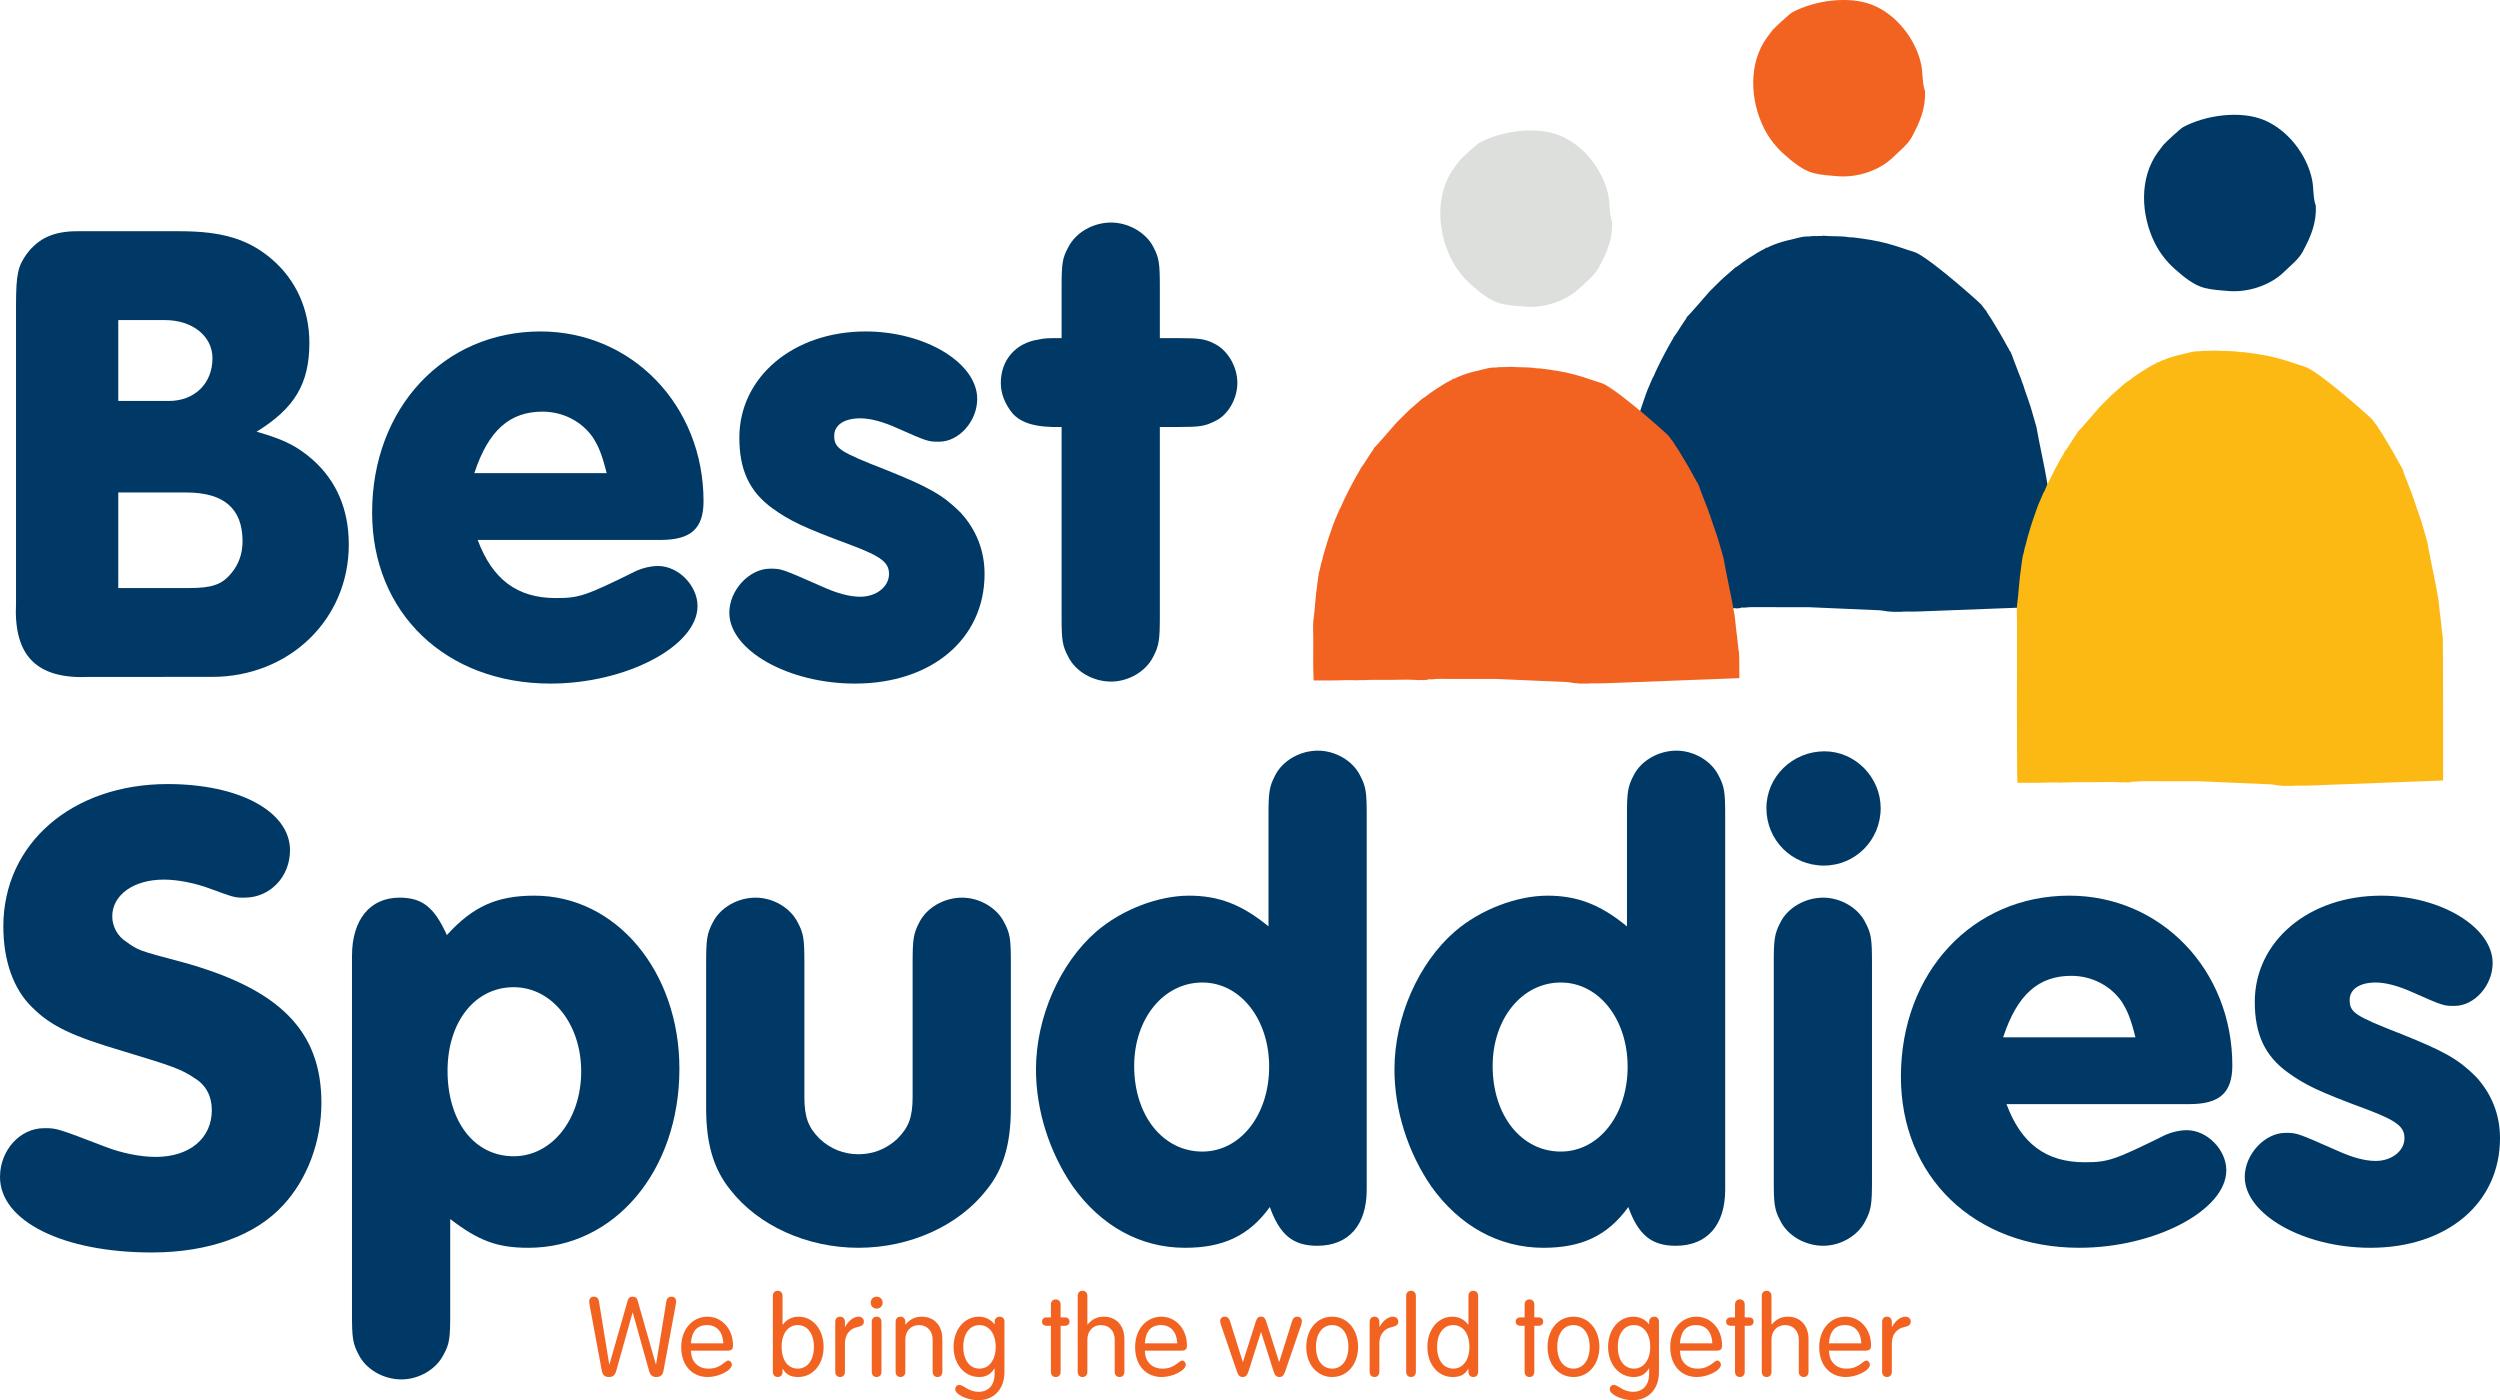
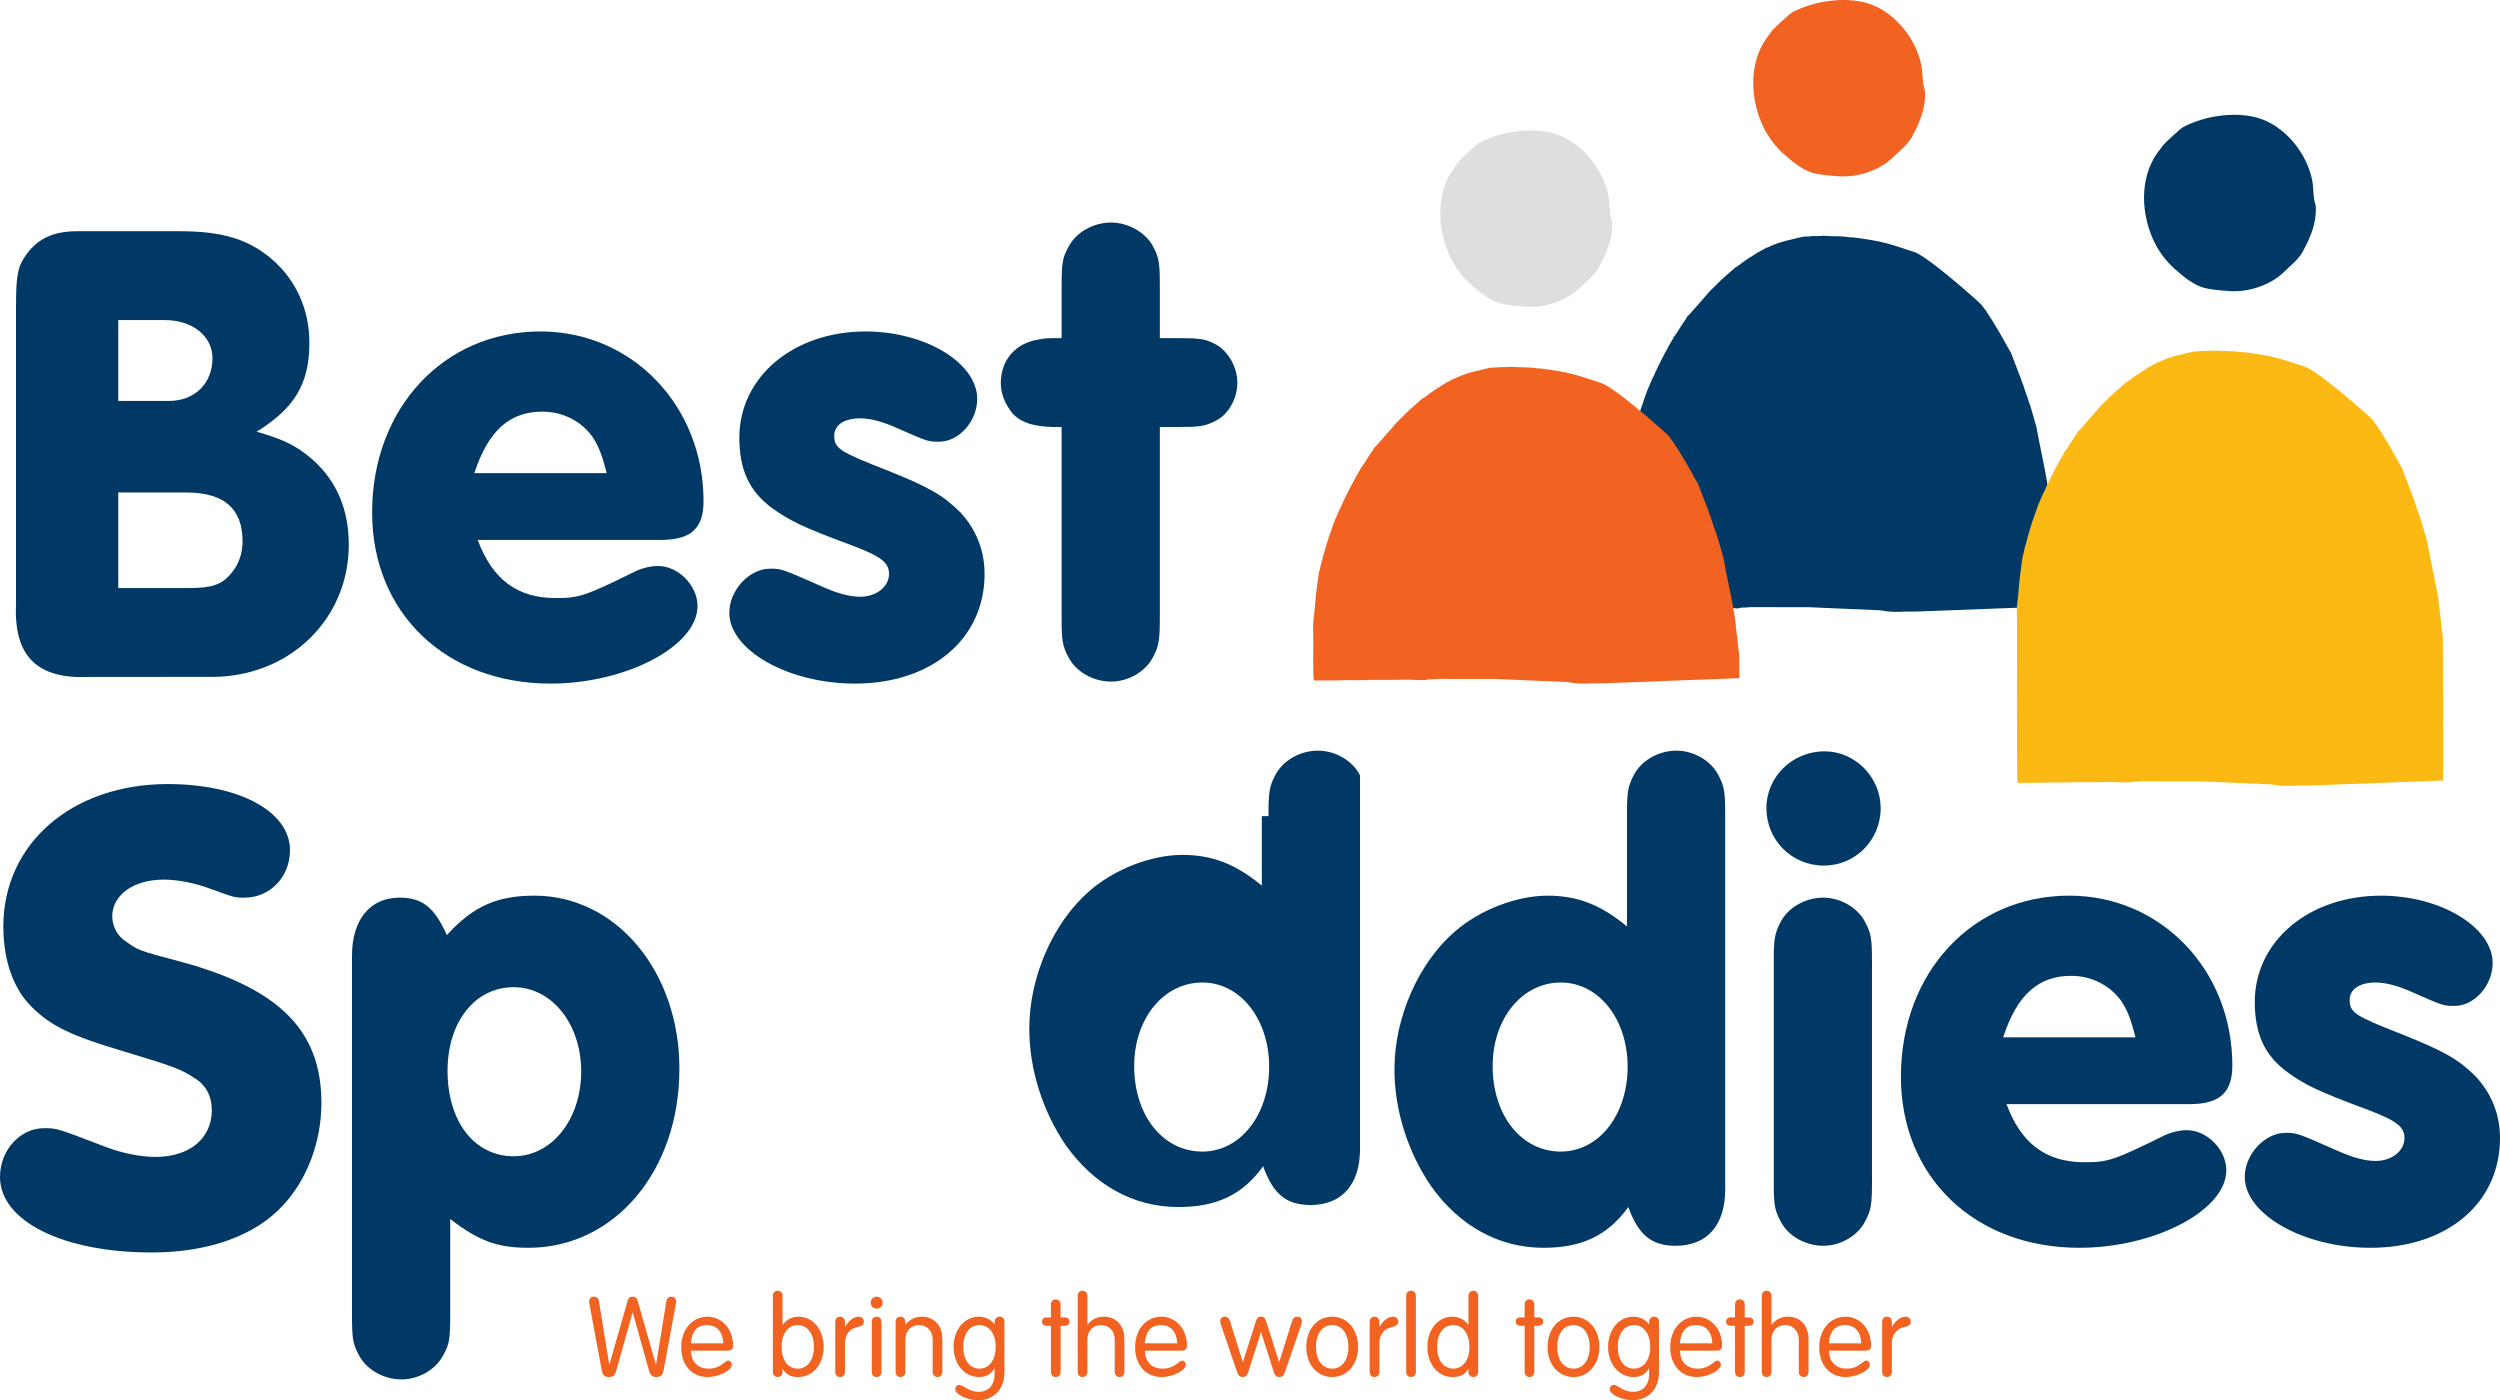
<svg xmlns="http://www.w3.org/2000/svg" version="1.1" x="0px" y="0px" width="533.848px" height="299px" viewBox="0 0 533.848 299" style="enable-background:new 0 0 533.848 299;" xml:space="preserve">
  <style type="text/css">
	.st0{fill:#003965;}
	.st1{fill:#F26322;}
	.st2{fill:#FDB913;}
	.st3{fill:#DDDFDD;}
</style>
  <g id="Layer_1">
</g>
  <g id="Guides">
    <g>
      <g>
        <path class="st0" d="M38.381,49.375c9.132,0,14.697,1.713,19.693,5.992     c5.136,4.425,7.989,10.701,7.989,17.837c0,8.705-3.139,13.984-11.272,18.977     c5.992,1.713,8.705,3.139,11.985,5.992c5.136,4.566,7.705,10.701,7.705,18.12     c0,15.981-12.698,28.252-29.249,28.252H19.263     c-11.415,0.573-16.41-4.423-15.84-15.838V65.215     c0-6.708,0.429-8.419,2.283-10.988c2.569-3.426,5.852-4.852,10.845-4.852h2.712     H38.381z M36.1,85.619c5.42,0,9.273-3.709,9.273-9.132     c0-4.709-4.28-8.135-10.129-8.135h-9.988v17.266H36.1z M40.38,125.569     c4.852,0,6.992-0.713,8.989-3.139c1.57-1.854,2.426-4.137,2.426-6.849     c0-6.99-3.996-10.415-11.985-10.415H25.256v20.403H40.38z" />
        <path class="st0" d="M102.005,115.297c3.139,8.419,8.419,12.412,16.694,12.412     c4.995,0,6.279-0.427,17.266-5.849c1.283-0.57,2.996-1,4.566-1     c4.28,0,8.419,4.139,8.419,8.562c0,8.562-15.267,16.551-31.391,16.551     c-22.403,0-38.097-15.124-38.097-36.527c0-22.257,15.267-38.667,35.957-38.667     c19.547,0,34.814,15.838,34.814,36.243c0,5.849-2.712,8.275-9.132,8.275H102.005z      M129.544,101.027c-1-3.993-1.713-5.706-2.996-7.703     c-2.426-3.426-6.422-5.422-10.701-5.422c-6.992,0-11.558,3.993-14.554,13.125     H129.544z" />
        <path class="st0" d="M208.674,85.189c0,4.709-3.853,9.132-8.132,9.132     c-2.283,0-2.426,0-8.846-2.853c-3.139-1.427-5.852-2.14-7.992-2.14     c-3.423,0-5.565,1.427-5.565,3.709c0,2.71,1.143,3.423,10.988,7.276     c9.275,3.712,12.271,5.422,15.981,9.132c3.283,3.569,5.136,7.992,5.136,13.128     c0,13.841-11.272,23.4-27.679,23.4c-14.27,0-26.825-7.133-26.825-15.124     c0-4.85,4.28-9.416,8.702-9.416c2.426,0,2.426,0,10.845,3.709     c3.426,1.57,6.136,2.283,8.419,2.283c3.426,0,6.136-2.14,6.136-4.852     c0-2.426-1.57-3.71-7.989-6.136c-10.418-3.853-13.271-5.279-16.837-7.846     c-4.995-3.569-7.135-8.278-7.135-15.127c0-12.984,11.558-22.686,26.968-22.686     C197.546,70.778,208.674,77.484,208.674,85.189z" />
        <path class="st0" d="M247.67,131.561c0,4.995-0.141,6.279-1.427,8.705     c-1.57,3.139-5.279,5.279-8.989,5.279c-3.853,0-7.562-2.14-9.132-5.279     c-1.283-2.426-1.427-3.566-1.427-8.705V91.182     c-5.565,0.143-8.705-0.854-10.558-2.996c-1.57-1.997-2.426-4.137-2.426-6.419     c0-4.852,3.139-8.562,8.132-9.275c1.427-0.286,1.427-0.286,4.852-0.286V61.362     c0-4.995,0.143-6.279,1.427-8.562c1.57-3.139,5.279-5.279,9.132-5.279     c3.71,0,7.419,2.14,8.989,5.136c1.286,2.426,1.427,3.566,1.427,8.705v10.842     h3.853c4.566,0,5.852,0.143,7.992,1.286c2.71,1.427,4.709,4.85,4.709,8.275     c0,3.423-1.999,6.849-4.709,8.132c-2.283,1.143-3.282,1.283-7.992,1.283h-3.853     V131.561z" />
        <path class="st0" d="M61.926,181.553c0,5.709-4.282,10.131-9.704,10.131     c-2.14,0-2.14,0-7.562-1.997c-3.139-1.143-6.706-1.856-9.702-1.856     c-6.422,0-10.988,3.283-10.988,7.848c0,2.14,1.143,4.28,2.999,5.422     c2.567,1.854,2.567,1.854,11.699,4.28     c20.976,5.709,29.965,14.697,29.965,30.108c0,8.275-2.996,16.265-8.135,21.83     c-5.992,6.563-15.981,10.131-28.109,10.131C13.411,267.451,0,260.743,0,251.327     c0-5.709,4.28-10.418,9.418-10.418c2.71,0,2.71,0,13.125,3.996     c3.282,1.286,7.421,2.14,10.701,2.14c7.278,0,11.987-3.993,11.987-9.986     c0-2.999-1.286-5.422-3.712-6.849c-2.71-1.856-4.707-2.569-15.124-5.709     c-11.128-3.282-15.551-5.422-19.547-9.418     c-3.996-3.853-6.136-9.986-6.136-17.264c0-17.693,14.697-30.392,35.101-30.392     C51.081,167.428,61.926,173.277,61.926,181.553z" />
        <path class="st0" d="M75.166,204.098c0-7.705,3.853-12.414,10.131-12.414     c4.85,0,7.419,1.999,10.129,7.992c5.565-6.136,10.701-8.419,18.693-8.419     c17.407,0,30.962,16.124,30.962,36.954c0,21.83-13.841,38.24-32.248,38.24     c-6.563,0-10.558-1.427-16.694-6.136v20.26c0,5.138-0.141,6.422-1.427,8.705     c-1.57,3.139-5.279,5.279-8.989,5.279c-3.853,0-7.562-2.14-9.132-5.279     c-1.283-2.426-1.427-3.566-1.427-8.705V204.098z M95.569,228.641     c0,10.842,5.709,18.264,14.127,18.264c8.132,0,14.411-7.848,14.411-18.123     c0-10.129-6.279-17.977-14.411-17.977C101.418,210.804,95.569,218.223,95.569,228.641z     " />
-         <path class="st0" d="M215.852,236.773c0,7.419-1.567,12.841-5.136,17.264     c-5.992,7.705-16.408,12.414-27.395,12.414c-10.985,0-21.403-4.709-27.395-12.414     c-3.566-4.423-5.136-9.845-5.136-17.264v-31.105     c0-4.995,0.143-6.279,1.427-8.705c1.57-3.139,5.279-5.279,9.132-5.279     c3.709,0,7.419,2.14,8.989,5.279c1.286,2.426,1.427,3.569,1.427,8.705v28.536     c0,4.423,0.856,6.565,3.282,8.989c2.283,2.142,5.136,3.283,8.275,3.283     s5.992-1.14,8.275-3.283c2.426-2.424,3.283-4.566,3.283-8.989v-28.536     c0-4.995,0.143-6.279,1.427-8.705c1.57-3.139,5.279-5.279,9.132-5.279     c3.71,0,7.419,2.14,8.989,5.279c1.286,2.426,1.427,3.569,1.427,8.705V236.773z     " />
-         <path class="st0" d="M270.872,174.277c0-4.993,0.143-6.279,1.427-8.705     c1.57-3.137,5.279-5.279,9.132-5.279c3.71,0,7.419,2.142,8.989,5.279     c1.283,2.426,1.427,3.569,1.427,8.705v79.76     c0,7.562-3.853,11.985-10.558,11.985c-5.136,0-7.989-2.283-10.131-8.275     c-4.423,6.136-9.986,8.705-18.12,8.705c-9.559,0-17.977-4.709-23.97-13.128     c-4.995-7.276-7.848-16.265-7.848-24.969c0-11.128,5.136-22.686,12.841-29.392     c5.422-4.709,13.271-7.705,19.833-7.705c6.279,0,11.272,1.854,16.98,6.563     V174.277z M242.191,227.641c0,10.558,6.136,18.264,14.554,18.264     c8.135,0,14.27-7.848,14.27-18.12c0-10.131-6.136-17.98-14.27-17.98     C248.47,209.804,242.191,217.51,242.191,227.641z" />
+         <path class="st0" d="M270.872,174.277c0-4.993,0.143-6.279,1.427-8.705     c1.57-3.137,5.279-5.279,9.132-5.279c3.71,0,7.419,2.142,8.989,5.279     v79.76     c0,7.562-3.853,11.985-10.558,11.985c-5.136,0-7.989-2.283-10.131-8.275     c-4.423,6.136-9.986,8.705-18.12,8.705c-9.559,0-17.977-4.709-23.97-13.128     c-4.995-7.276-7.848-16.265-7.848-24.969c0-11.128,5.136-22.686,12.841-29.392     c5.422-4.709,13.271-7.705,19.833-7.705c6.279,0,11.272,1.854,16.98,6.563     V174.277z M242.191,227.641c0,10.558,6.136,18.264,14.554,18.264     c8.135,0,14.27-7.848,14.27-18.12c0-10.131-6.136-17.98-14.27-17.98     C248.47,209.804,242.191,217.51,242.191,227.641z" />
        <path class="st0" d="M347.421,174.277c0-4.993,0.143-6.279,1.427-8.705     c1.57-3.137,5.279-5.279,9.132-5.279c3.71,0,7.419,2.142,8.989,5.279     c1.283,2.426,1.427,3.569,1.427,8.705v79.76     c0,7.562-3.853,11.985-10.558,11.985c-5.136,0-7.989-2.283-10.131-8.275     c-4.423,6.136-9.988,8.705-18.12,8.705c-9.559,0-17.977-4.709-23.97-13.128     c-4.995-7.276-7.848-16.265-7.848-24.969c0-11.128,5.136-22.686,12.841-29.392     c5.422-4.709,13.271-7.705,19.833-7.705c6.279,0,11.272,1.854,16.98,6.563     V174.277z M318.74,227.641c0,10.558,6.136,18.264,14.554,18.264     c8.135,0,14.27-7.848,14.27-18.12c0-10.131-6.136-17.98-14.27-17.98     C325.019,209.804,318.74,217.51,318.74,227.641z" />
        <path class="st0" d="M401.597,172.564c0,6.849-5.422,12.271-12.128,12.271     c-6.849,0-12.271-5.422-12.271-12.271c0-6.706,5.565-12.128,12.414-12.128     C396.174,160.436,401.597,166.001,401.597,172.564z M378.767,205.668     c0-4.995,0.143-6.279,1.427-8.705c1.57-3.139,5.279-5.279,9.132-5.279     c3.71,0,7.419,2.14,8.989,5.279c1.283,2.426,1.427,3.569,1.427,8.705v46.372     c0,4.993-0.143,6.279-1.427,8.702c-1.57,3.139-5.279,5.279-8.989,5.279     c-3.853,0-7.562-2.14-9.132-5.279c-1.283-2.424-1.427-3.566-1.427-8.702     V205.668z" />
        <path class="st0" d="M428.463,235.773c3.139,8.419,8.419,12.414,16.694,12.414     c4.995,0,6.279-0.429,17.266-5.849c1.283-0.573,2.996-1,4.566-1     c4.28,0,8.416,4.137,8.416,8.562c0,8.559-15.265,16.551-31.389,16.551     c-22.402,0-38.097-15.124-38.097-36.527c0-22.259,15.267-38.667,35.957-38.667     c19.547,0,34.814,15.838,34.814,36.241c0,5.849-2.712,8.275-9.132,8.275H428.463z      M456.001,221.505c-1-3.996-1.713-5.709-2.996-7.705     c-2.426-3.423-6.422-5.422-10.701-5.422c-6.992,0-11.558,3.996-14.554,13.128     H456.001z" />
        <path class="st0" d="M532.279,205.668c0,4.709-3.853,9.132-8.132,9.132     c-2.283,0-2.426,0-8.846-2.853c-3.139-1.429-5.852-2.142-7.992-2.142     c-3.423,0-5.563,1.427-5.563,3.709c0,2.712,1.14,3.426,10.985,7.278     c9.275,3.709,12.271,5.422,15.981,9.132c3.282,3.566,5.136,7.989,5.136,13.128     c0,13.838-11.272,23.4-27.679,23.4c-14.27,0-26.825-7.135-26.825-15.124     c0-4.852,4.28-9.418,8.705-9.418c2.424,0,2.424,0,10.842,3.71     c3.426,1.57,6.136,2.283,8.419,2.283c3.426,0,6.136-2.14,6.136-4.85     c0-2.426-1.57-3.709-7.989-6.136c-10.418-3.853-13.271-5.279-16.837-7.848     c-4.995-3.566-7.135-8.275-7.135-15.124c0-12.984,11.558-22.686,26.968-22.686     C521.15,191.257,532.279,197.963,532.279,205.668z" />
      </g>
      <g>
        <path class="st1" d="M134.034,277.726c0.177-0.581,0.48-0.834,1.062-0.834     c0.581,0,0.909,0.253,1.061,0.834l3.891,13.618h0.05l2.198-13.466     c0.101-0.657,0.48-0.986,1.112-0.986c0.581,0,0.96,0.379,0.96,0.961     c0,0.303-0.05,0.656-0.126,1.061l-2.552,13.744     c-0.177,0.986-0.632,1.39-1.541,1.39c-0.859,0-1.289-0.379-1.567-1.39     l-3.461-12.355h-0.051l-3.461,12.355c-0.278,1.011-0.708,1.39-1.567,1.39     c-0.909,0-1.364-0.404-1.541-1.39l-2.552-13.744     c-0.101-0.48-0.126-0.733-0.126-1.036c0-0.607,0.379-0.986,0.96-0.986     c0.632,0,1.011,0.329,1.112,0.986l2.198,13.466h0.051L134.034,277.726z" />
        <path class="st1" d="M147.534,288.414c0.076,1.339,0.379,2.122,1.087,2.829     c0.682,0.683,1.566,1.011,2.678,1.011c1.288,0,2.198-0.328,3.335-1.238     c0.48-0.379,0.682-0.48,0.909-0.48c0.379,0,0.733,0.404,0.733,0.884     c0,1.213-2.779,2.628-5.129,2.628c-3.411,0-5.685-2.552-5.685-6.392     c0-3.765,2.375-6.494,5.609-6.494c3.083,0,5.458,2.653,5.458,6.089     c0,0.859-0.303,1.163-1.163,1.163H147.534z M154.457,286.847     c-0.101-2.451-1.39-3.891-3.487-3.891s-3.259,1.314-3.436,3.891H154.457z" />
        <path class="st1" d="M167.107,292.936c0,0.682-0.404,1.112-1.036,1.112     c-0.631,0-1.036-0.43-1.036-1.112v-16.195c0-0.682,0.405-1.112,1.036-1.112     c0.632,0,1.036,0.43,1.036,1.112v6.139h0.051     c0.833-1.137,1.996-1.718,3.385-1.718c3.057,0,5.331,2.754,5.331,6.443     c0,3.739-2.274,6.443-5.432,6.443c-1.591,0-2.602-0.531-3.284-1.743h-0.051     V292.936z M166.905,287.58c0,2.855,1.339,4.674,3.461,4.674     c2.072,0,3.437-1.844,3.437-4.649c0-2.804-1.365-4.649-3.462-4.649     C168.269,282.956,166.905,284.801,166.905,287.58z" />
        <path class="st1" d="M180.48,283.335c0.707-1.314,1.819-2.173,2.855-2.173     c0.657,0,1.137,0.43,1.137,1.062c0,0.606-0.405,0.96-1.289,1.136     c-1.743,0.329-2.779,1.643-2.754,3.588v5.988c0,0.682-0.404,1.112-1.036,1.112     c-0.631,0-1.036-0.43-1.036-1.112V282.274c0-0.682,0.405-1.112,1.036-1.112     c0.632,0,1.036,0.43,1.036,1.112v1.061H180.48z" />
        <path class="st1" d="M188.481,278.181c0,0.707-0.556,1.263-1.289,1.263     c-0.707,0-1.263-0.556-1.263-1.263c0-0.733,0.556-1.289,1.263-1.289     C187.925,276.892,188.481,277.448,188.481,278.181z M188.228,292.936     c0,0.682-0.404,1.112-1.036,1.112c-0.631,0-1.036-0.43-1.036-1.112V282.274     c0-0.682,0.405-1.112,1.036-1.112c0.632,0,1.036,0.43,1.036,1.112V292.936z" />
        <path class="st1" d="M193.373,282.83c0.96-1.137,2.046-1.668,3.461-1.668     c2.653,0,4.396,1.895,4.396,4.776v6.998c0,0.682-0.404,1.112-1.036,1.112     c-0.631,0-1.036-0.43-1.036-1.112v-6.872c0-1.844-1.187-3.108-2.93-3.108     c-1.718,0-2.906,1.264-2.906,3.108v6.872c0,0.682-0.404,1.112-1.036,1.112     c-0.631,0-1.036-0.43-1.036-1.112V282.274c0-0.682,0.405-1.112,1.036-1.112     c0.632,0,1.036,0.43,1.036,1.112v0.505L193.373,282.83z" />
        <path class="st1" d="M212.392,282.198c0-0.606,0.455-1.036,1.112-1.036     c0.581,0,0.985,0.43,0.985,1.036v10.789c0,3.638-2.223,6.013-5.634,6.013     c-2.299,0-4.877-1.238-4.877-2.325c0-0.555,0.354-0.934,0.86-0.934     c0.303,0,0.606,0.126,1.212,0.505c1.087,0.682,1.895,0.96,2.906,0.96     c2.147,0,3.436-1.465,3.436-3.866v-1.111h-0.051     c-0.783,1.263-1.819,1.819-3.259,1.819c-3.133,0-5.457-2.729-5.457-6.443     c0-3.689,2.324-6.443,5.407-6.443c1.313,0,2.501,0.581,3.309,1.592h0.051     V282.198z M205.698,287.58c0,2.855,1.364,4.674,3.461,4.674     c2.072,0,3.461-1.87,3.461-4.649c0-2.779-1.389-4.649-3.461-4.649     C207.062,282.956,205.698,284.801,205.698,287.58z" />
        <path class="st1" d="M224.412,278.585c0-0.682,0.404-1.111,1.035-1.111     c0.632,0,1.036,0.429,1.036,1.111v2.729h0.859c0.657,0,1.036,0.328,1.036,0.91     c0,0.555-0.379,0.884-1.036,0.884h-0.859v9.828     c0,0.682-0.404,1.112-1.036,1.112c-0.631,0-1.035-0.43-1.035-1.112v-9.828     h-0.86c-0.656,0-1.035-0.329-1.035-0.884c0-0.582,0.379-0.91,1.035-0.91     h0.86V278.585z" />
        <path class="st1" d="M232.25,282.83c0.96-1.137,2.046-1.668,3.461-1.668     c2.653,0,4.396,1.895,4.396,4.776v6.998c0,0.682-0.404,1.112-1.036,1.112     c-0.631,0-1.036-0.43-1.036-1.112v-6.872c0-1.844-1.187-3.108-2.93-3.108     c-1.718,0-2.906,1.264-2.906,3.108v6.872c0,0.682-0.404,1.112-1.036,1.112     c-0.631,0-1.036-0.43-1.036-1.112v-16.195c0-0.682,0.405-1.112,1.036-1.112     c0.632,0,1.036,0.43,1.036,1.112v6.038L232.25,282.83z" />
        <path class="st1" d="M244.462,288.414c0.076,1.339,0.379,2.122,1.087,2.829     c0.682,0.683,1.566,1.011,2.678,1.011c1.288,0,2.198-0.328,3.335-1.238     c0.48-0.379,0.682-0.48,0.909-0.48c0.379,0,0.733,0.404,0.733,0.884     c0,1.213-2.779,2.628-5.129,2.628c-3.411,0-5.685-2.552-5.685-6.392     c0-3.765,2.375-6.494,5.609-6.494c3.083,0,5.458,2.653,5.458,6.089     c0,0.859-0.303,1.163-1.163,1.163H244.462z M251.385,286.847     c-0.101-2.451-1.39-3.891-3.487-3.891c-2.097,0-3.259,1.314-3.436,3.891     H251.385z" />
        <path class="st1" d="M266.564,292.961c-0.253,0.758-0.607,1.087-1.188,1.087     c-0.606,0-0.935-0.303-1.212-1.087l-3.437-10.055     c-0.101-0.278-0.176-0.632-0.176-0.809c0-0.556,0.404-0.935,1.01-0.935     c0.556,0,0.91,0.329,1.137,1.087l2.678,8.565h0.051l2.627-8.262     c0.354-1.162,0.582-1.39,1.213-1.39c0.657,0,0.884,0.253,1.238,1.39     l2.628,8.262h0.05l2.679-8.565c0.227-0.758,0.581-1.087,1.136-1.087     c0.607,0,1.011,0.379,1.011,0.935c0,0.177-0.076,0.556-0.152,0.809     l-3.461,10.055c-0.278,0.784-0.606,1.087-1.213,1.087     c-0.581,0-0.934-0.329-1.187-1.087l-2.704-8.514h-0.025L266.564,292.961z" />
        <path class="st1" d="M290.005,287.605c0,3.739-2.324,6.443-5.533,6.443     s-5.533-2.704-5.533-6.392c0-3.79,2.299-6.494,5.533-6.494     C287.682,281.162,290.005,283.866,290.005,287.605z M281.012,287.58     c0,2.855,1.364,4.674,3.461,4.674c2.097,0,3.461-1.844,3.461-4.649     c0-2.804-1.364-4.649-3.461-4.649C282.376,282.956,281.012,284.801,281.012,287.58     z" />
        <path class="st1" d="M294.597,283.335c0.707-1.314,1.819-2.173,2.855-2.173     c0.657,0,1.137,0.43,1.137,1.062c0,0.606-0.405,0.96-1.289,1.136     c-1.743,0.329-2.779,1.643-2.754,3.588v5.988c0,0.682-0.404,1.112-1.036,1.112     c-0.631,0-1.036-0.43-1.036-1.112V282.274c0-0.682,0.405-1.112,1.036-1.112     c0.632,0,1.036,0.43,1.036,1.112v1.061H294.597z" />
        <path class="st1" d="M302.345,292.936c0,0.682-0.404,1.112-1.036,1.112     c-0.631,0-1.036-0.43-1.036-1.112v-16.195c0-0.682,0.405-1.112,1.036-1.112     c0.632,0,1.036,0.43,1.036,1.112V292.936z" />
        <path class="st1" d="M313.57,276.742c0-0.682,0.404-1.112,1.036-1.112     c0.632,0,1.036,0.43,1.036,1.112v16.195c0,0.682-0.404,1.112-1.036,1.112     c-0.632,0-1.036-0.43-1.036-1.112v-0.631h-0.05     c-0.682,1.212-1.693,1.743-3.285,1.743c-3.158,0-5.432-2.678-5.432-6.443     c0-3.714,2.274-6.443,5.331-6.443c1.39,0,2.552,0.581,3.386,1.718h0.05V276.742     z M306.876,287.605c0,2.83,1.364,4.649,3.461,4.649     c2.072,0,3.436-1.844,3.436-4.624c0-2.855-1.364-4.674-3.461-4.674     C308.24,282.956,306.876,284.801,306.876,287.605z" />
        <path class="st1" d="M325.566,278.585c0-0.682,0.404-1.111,1.035-1.111     c0.632,0,1.036,0.429,1.036,1.111v2.729h0.859c0.657,0,1.036,0.328,1.036,0.91     c0,0.555-0.379,0.884-1.036,0.884h-0.859v9.828     c0,0.682-0.404,1.112-1.036,1.112c-0.631,0-1.035-0.43-1.035-1.112v-9.828     h-0.86c-0.656,0-1.035-0.329-1.035-0.884c0-0.582,0.379-0.91,1.035-0.91     h0.86V278.585z" />
        <path class="st1" d="M341.53,287.605c0,3.739-2.324,6.443-5.533,6.443     s-5.533-2.704-5.533-6.392c0-3.79,2.299-6.494,5.533-6.494     C339.206,281.162,341.53,283.866,341.53,287.605z M332.536,287.58     c0,2.855,1.364,4.674,3.461,4.674s3.461-1.844,3.461-4.649     c0-2.804-1.364-4.649-3.461-4.649S332.536,284.801,332.536,287.58z" />
        <path class="st1" d="M352.158,282.198c0-0.606,0.455-1.036,1.112-1.036     c0.581,0,0.985,0.43,0.985,1.036v10.789c0,3.638-2.223,6.013-5.634,6.013     c-2.299,0-4.877-1.238-4.877-2.325c0-0.555,0.354-0.934,0.86-0.934     c0.303,0,0.606,0.126,1.212,0.505c1.087,0.682,1.895,0.96,2.906,0.96     c2.147,0,3.436-1.465,3.436-3.866v-1.111h-0.051     c-0.783,1.263-1.819,1.819-3.259,1.819c-3.133,0-5.457-2.729-5.457-6.443     c0-3.689,2.324-6.443,5.407-6.443c1.313,0,2.501,0.581,3.309,1.592h0.051     V282.198z M345.463,287.58c0,2.855,1.364,4.674,3.461,4.674     c2.072,0,3.461-1.87,3.461-4.649c0-2.779-1.389-4.649-3.461-4.649     C346.827,282.956,345.463,284.801,345.463,287.58z" />
        <path class="st1" d="M358.734,288.414c0.076,1.339,0.379,2.122,1.087,2.829     c0.682,0.683,1.566,1.011,2.678,1.011c1.288,0,2.198-0.328,3.335-1.238     c0.48-0.379,0.682-0.48,0.909-0.48c0.379,0,0.733,0.404,0.733,0.884     c0,1.213-2.779,2.628-5.129,2.628c-3.411,0-5.685-2.552-5.685-6.392     c0-3.765,2.375-6.494,5.609-6.494c3.083,0,5.458,2.653,5.458,6.089     c0,0.859-0.303,1.163-1.163,1.163H358.734z M365.657,286.847     c-0.101-2.451-1.39-3.891-3.487-3.891c-2.097,0-3.259,1.314-3.436,3.891     H365.657z" />
        <path class="st1" d="M370.495,278.585c0-0.682,0.404-1.111,1.035-1.111     c0.632,0,1.036,0.429,1.036,1.111v2.729h0.859c0.657,0,1.036,0.328,1.036,0.91     c0,0.555-0.379,0.884-1.036,0.884h-0.859v9.828     c0,0.682-0.404,1.112-1.036,1.112c-0.631,0-1.035-0.43-1.035-1.112v-9.828     h-0.86c-0.656,0-1.035-0.329-1.035-0.884c0-0.582,0.379-0.91,1.035-0.91h0.86     V278.585z" />
        <path class="st1" d="M378.331,282.83c0.96-1.137,2.046-1.668,3.461-1.668     c2.653,0,4.396,1.895,4.396,4.776v6.998c0,0.682-0.404,1.112-1.036,1.112     c-0.631,0-1.036-0.43-1.036-1.112v-6.872c0-1.844-1.187-3.108-2.93-3.108     c-1.718,0-2.906,1.264-2.906,3.108v6.872c0,0.682-0.404,1.112-1.036,1.112     c-0.631,0-1.036-0.43-1.036-1.112v-16.195c0-0.682,0.405-1.112,1.036-1.112     c0.632,0,1.036,0.43,1.036,1.112v6.038L378.331,282.83z" />
        <path class="st1" d="M390.545,288.414c0.076,1.339,0.379,2.122,1.087,2.829     c0.682,0.683,1.566,1.011,2.678,1.011c1.288,0,2.198-0.328,3.335-1.238     c0.48-0.379,0.682-0.48,0.909-0.48c0.379,0,0.733,0.404,0.733,0.884     c0,1.213-2.779,2.628-5.129,2.628c-3.411,0-5.685-2.552-5.685-6.392     c0-3.765,2.375-6.494,5.609-6.494c3.083,0,5.458,2.653,5.458,6.089     c0,0.859-0.303,1.163-1.163,1.163H390.545z M397.468,286.847     c-0.101-2.451-1.39-3.891-3.487-3.891c-2.097,0-3.259,1.314-3.436,3.891     H397.468z" />
        <path class="st1" d="M404.033,283.335c0.707-1.314,1.819-2.173,2.855-2.173     c0.657,0,1.137,0.43,1.137,1.062c0,0.606-0.405,0.96-1.289,1.136     c-1.743,0.329-2.779,1.643-2.754,3.588v5.988c0,0.682-0.404,1.112-1.036,1.112     c-0.631,0-1.036-0.43-1.036-1.112V282.274c0-0.682,0.405-1.112,1.036-1.112     c0.632,0,1.036,0.43,1.036,1.112v1.061H404.033z" />
      </g>
      <path class="st0" d="M438.242,129.49c0.003-1.09,0.009-17.004-0.066-18.025    c-0.012-0.135-0.081-0.303-0.078-0.36c0.002-0.047,0.059-0.053,0.051-0.103    c-0.01-0.061-0.07-0.123-0.077-0.18c-0.134-0.907-0.197-1.786-0.283-2.65    c-0.16-0.931-0.194-1.674-0.31-2.496c-0.095-0.689-0.121-1.405-0.231-2.083    c-0.686-4.213-1.661-8.288-2.392-12.425c-0.439-1.401-0.776-2.822-1.209-4.193    c-0.319-1.01-0.706-2.081-1.03-3.01c-0.207-0.598-0.418-1.2-0.591-1.801    c-0.182-0.366-0.324-0.774-0.437-1.21c-0.364-0.874-0.69-1.762-1.029-2.65    c-0.339-0.887-0.7-1.767-1.004-2.675c-0.085-0.121-0.16-0.252-0.18-0.437    c-0.307-0.275-0.401-0.766-0.669-1.08c-1.078-2.034-2.232-3.963-3.396-5.866    c-0.393-0.643-0.867-1.231-1.209-1.903c-0.373-0.382-0.643-0.844-0.978-1.261    c-0.335-0.418-9.758-8.861-13.634-10.958c-0.666-0.361-1.428-0.516-2.161-0.772    c-1.397-0.489-2.793-0.939-4.245-1.337c-2.221-0.612-4.841-1.009-7.305-1.312    c-0.318-0.039-0.659,0.005-0.978-0.051c-1.695-0.299-3.627-0.131-5.351-0.309    c-0.82,0.107-1.741,0.03-2.572,0.077c-0.453,0.096-1.018,0.079-1.544,0.103    c-0.905,0.105-1.791,0.393-2.547,0.566c-0.804,0.184-1.762,0.396-2.521,0.644    c-0.74,0.241-1.487,0.512-2.161,0.797c-0.262,0.11-0.577,0.327-0.823,0.386    c-0.147,0.035-0.304-0.066-0.386,0.077c0.045,0.015,0.151-0.031,0.154,0.026    c-1.201,0.58-2.303,1.249-3.371,1.955c-0.539,0.357-1.08,0.69-1.594,1.08    c-0.506,0.384-0.99,0.817-1.57,1.107c-0.782,0.723-1.65,1.416-2.418,2.11    c-1.036,0.934-1.976,1.95-2.984,2.907c-1.212,1.396-4.744,5.474-4.888,5.505    c-0.152,0.403-0.432,0.737-0.669,1.08c-0.242,0.348-0.468,0.704-0.694,1.055    c-0.456,0.707-0.875,1.442-1.415,2.084c-0.325,0.731-0.767,1.342-1.132,2.032    c-0.557,1.027-1.122,2.051-1.646,3.112c-0.521,1.054-1.07,2.117-1.518,3.241    c-0.38,0.594-0.601,1.278-0.901,1.93c-0.606,1.318-1.044,2.725-1.543,4.142    c-0.249,0.705-0.473,1.44-0.694,2.161c-0.342,1.107-0.664,2.238-0.927,3.37    c-0.036,0.158-0.117,0.31-0.154,0.463c-0.169,0.685-0.277,1.511-0.514,2.058    c0.049,0.222-0.05,0.43-0.077,0.643c-0.144,1.131-0.332,2.446-0.463,3.551    c-0.162,1.366-0.257,2.765-0.386,4.141c-0.063,0.675-0.176,1.324-0.232,1.981    c-0.101,1.19,0,2.474,0,3.731c0,3.013-0.077,18.716,0.078,21.534    c2.361-0.019,4.507,0.026,6.945-0.077c0.455-0.019,0.933,0,1.39,0    c0.48,0,0.988,0.072,1.415,0c0.131-0.021,0.192,0,0.284,0h0.693    c0.435,0.002,0.872-0.051,1.311-0.051h4.116c1.849,0,3.696-0.111,5.428,0    c0.24,0.016,0.456,0.051,0.694,0.051c0.273,0,0.549-0.051,0.824-0.051    c0.249,0.001,0.565,0.138,0.746,0c0.162,0.113,0.545-0.092,0.72-0.133    c0.569,0.09,1.355-0.082,2.058-0.082c4.072,0,12.251,0.011,12.251,0.011    s15.063,0.655,15.121,0.657c0.859,0.033,1.694,0.318,2.47,0.283    c0.076-0.003,0.265,0.062,0.41,0.051c0.49-0.038,1.099,0.016,1.648,0    c0.731-0.092,1.731-0.051,2.598-0.051c0.855,0,2.049-0.047,2.648-0.077    L438.242,129.49z" />
      <path class="st0" d="M494.516,43.79v-0.004V43.782c0-0.001,0-0.002-0.001-0.004v-0.003    c0.002,0.018,0.004,0.036,0.006,0.055c0.002,0.018,0.004,0.037,0.005,0.055    c0.002,0.019,0.004,0.037,0.006,0.056c0.002,0.018,0.003,0.036,0.005,0.055    c-0.159-0.394-0.266-0.829-0.343-1.288c-0.078-0.459-0.126-0.941-0.164-1.427    c-0.039-0.486-0.069-0.977-0.111-1.454c-0.041-0.476-0.093-0.939-0.179-1.369    c-0.269-1.353-0.73-2.704-1.352-4.002c-0.621-1.298-1.403-2.543-2.315-3.684    c-0.91-1.142-1.949-2.179-3.088-3.063c-1.137-0.882-2.372-1.61-3.672-2.133    c-1.267-0.508-2.676-0.822-4.154-0.968s-3.02-0.123-4.552,0.042    c-1.532,0.165-3.051,0.472-4.481,0.897c-1.43,0.424-2.769,0.964-3.939,1.594    c-0.563,0.303-3.815,3.292-4.21,3.789c-0.397,0.496-0.776,1.004-1.145,1.507    c-1.019,1.388-1.76,2.925-2.249,4.543c-0.489,1.619-0.73,3.318-0.748,5.031    c-0.019,1.713,0.185,3.439,0.579,5.11c0.394,1.673,0.981,3.29,1.729,4.785    c0.266,0.532,0.557,1.05,0.873,1.55c0.314,0.5,0.654,0.984,1.015,1.45    c0.362,0.466,0.746,0.915,1.151,1.346c0.406,0.431,0.833,0.845,1.28,1.24    c0.446,0.393,0.914,0.801,1.403,1.202c0.489,0.4,0.998,0.793,1.524,1.156    c0.527,0.363,1.072,0.696,1.63,0.976c0.561,0.281,1.135,0.507,1.721,0.658    c0.413,0.106,0.832,0.192,1.255,0.262c0.422,0.069,0.849,0.124,1.277,0.17    c0.429,0.046,0.858,0.083,1.287,0.119c0.427,0.035,0.855,0.068,1.279,0.105    c1.028,0.09,2.103,0.062,3.181-0.076c1.077-0.139,2.159-0.388,3.204-0.74    c1.047-0.352,2.057-0.805,2.99-1.353c0.932-0.549,1.79-1.19,2.53-1.917    c0.321-0.315,0.673-0.639,1.034-0.972c0.362-0.333,0.734-0.676,1.091-1.028    c0.359-0.353,0.703-0.715,1.013-1.089c0.309-0.373,0.582-0.756,0.795-1.151    c0.447-0.827,0.86-1.63,1.226-2.427c0.365-0.797,0.681-1.59,0.936-2.399    c0.256-0.809,0.449-1.634,0.567-2.493    C494.52,45.638,494.562,44.742,494.516,43.79" />
      <path class="st1" d="M411.062,19.277v-0.004v-0.004c0-0.001,0-0.002-0.001-0.004v-0.003    c0.002,0.018,0.004,0.036,0.006,0.055c0.002,0.018,0.004,0.037,0.005,0.055    c0.002,0.019,0.004,0.037,0.006,0.056c0.002,0.018,0.003,0.036,0.005,0.055    c-0.159-0.394-0.266-0.829-0.343-1.288c-0.078-0.459-0.126-0.941-0.164-1.427    c-0.039-0.486-0.069-0.977-0.111-1.454c-0.041-0.476-0.093-0.939-0.18-1.369    c-0.269-1.353-0.73-2.704-1.352-4.002c-0.621-1.298-1.403-2.543-2.315-3.684    c-0.91-1.142-1.949-2.179-3.088-3.063c-1.137-0.882-2.372-1.61-3.672-2.133    c-1.267-0.508-2.676-0.822-4.154-0.968s-3.02-0.123-4.552,0.042    c-1.532,0.165-3.051,0.472-4.481,0.897c-1.43,0.424-2.769,0.964-3.939,1.594    c-0.563,0.303-3.815,3.292-4.21,3.789c-0.397,0.496-0.776,1.004-1.145,1.507    c-1.019,1.388-1.76,2.925-2.249,4.543c-0.489,1.619-0.73,3.318-0.748,5.031    c-0.019,1.713,0.185,3.439,0.579,5.11c0.394,1.673,0.981,3.29,1.729,4.785    c0.266,0.532,0.557,1.05,0.873,1.55c0.314,0.5,0.654,0.984,1.015,1.45    c0.362,0.466,0.746,0.915,1.151,1.346c0.406,0.431,0.833,0.845,1.28,1.24    c0.446,0.393,0.914,0.801,1.403,1.202c0.489,0.4,0.998,0.793,1.524,1.156    c0.527,0.363,1.072,0.696,1.63,0.976c0.561,0.281,1.135,0.507,1.721,0.658    c0.413,0.106,0.832,0.192,1.255,0.262c0.422,0.069,0.849,0.124,1.277,0.17    c0.429,0.046,0.858,0.083,1.287,0.119c0.427,0.035,0.855,0.068,1.279,0.105    c1.028,0.09,2.103,0.062,3.181-0.076c1.077-0.139,2.159-0.388,3.204-0.74    c1.047-0.352,2.057-0.805,2.99-1.353c0.932-0.549,1.79-1.19,2.53-1.917    c0.321-0.315,0.673-0.639,1.034-0.972c0.362-0.333,0.734-0.676,1.091-1.028    c0.359-0.353,0.703-0.715,1.013-1.089c0.309-0.373,0.582-0.756,0.795-1.151    c0.447-0.827,0.86-1.63,1.226-2.427c0.365-0.797,0.681-1.59,0.936-2.399    c0.256-0.809,0.449-1.634,0.567-2.493    C411.066,21.125,411.108,20.229,411.062,19.277" />
      <path class="st2" d="M521.697,166.662c0.003-1.09,0.009-29.664-0.066-30.685    c-0.012-0.135-0.081-0.303-0.078-0.36c0.002-0.047,0.059-0.053,0.051-0.103    c-0.01-0.061-0.07-0.123-0.077-0.18c-0.134-0.907-0.197-1.786-0.283-2.65    c-0.16-0.931-0.194-1.674-0.31-2.496c-0.095-0.689-0.121-1.405-0.231-2.083    c-0.686-4.213-1.661-8.288-2.392-12.425c-0.439-1.401-0.776-2.822-1.209-4.193    c-0.319-1.01-0.706-2.081-1.03-3.01c-0.207-0.598-0.418-1.2-0.591-1.801    c-0.182-0.366-0.324-0.774-0.437-1.21c-0.364-0.874-0.69-1.762-1.029-2.65    c-0.339-0.887-0.7-1.767-1.004-2.675c-0.085-0.121-0.16-0.252-0.18-0.437    c-0.307-0.275-0.401-0.766-0.669-1.08c-1.078-2.034-2.232-3.963-3.396-5.866    c-0.393-0.643-0.867-1.231-1.209-1.903c-0.373-0.382-0.643-0.844-0.978-1.261    c-0.335-0.418-9.758-8.861-13.634-10.958c-0.666-0.361-1.428-0.516-2.161-0.772    c-1.397-0.489-2.793-0.939-4.245-1.337c-2.221-0.612-4.841-1.009-7.305-1.312    c-0.318-0.039-0.659,0.005-0.978-0.051c-1.695-0.299-3.627-0.131-5.351-0.309    c-0.82,0.107-1.741,0.03-2.572,0.077c-0.453,0.096-1.018,0.079-1.544,0.103    c-0.905,0.105-1.791,0.393-2.547,0.566c-0.804,0.184-1.762,0.396-2.521,0.644    c-0.74,0.241-1.487,0.512-2.161,0.797c-0.262,0.11-0.577,0.327-0.823,0.386    c-0.147,0.035-0.304-0.066-0.386,0.077c0.045,0.015,0.151-0.031,0.154,0.026    c-1.201,0.58-2.303,1.249-3.371,1.955c-0.539,0.357-1.08,0.69-1.594,1.08    c-0.506,0.384-0.99,0.817-1.57,1.107c-0.782,0.723-1.65,1.416-2.418,2.11    c-1.036,0.934-1.976,1.95-2.984,2.907c-1.212,1.396-4.744,5.474-4.888,5.505    c-0.152,0.403-0.432,0.737-0.669,1.08c-0.242,0.348-0.468,0.704-0.694,1.055    c-0.456,0.707-0.875,1.442-1.415,2.084c-0.325,0.731-0.767,1.342-1.132,2.032    c-0.557,1.027-1.122,2.051-1.646,3.112c-0.521,1.054-1.07,2.117-1.518,3.241    c-0.38,0.594-0.601,1.278-0.901,1.93c-0.606,1.318-1.044,2.725-1.543,4.142    c-0.249,0.705-0.473,1.44-0.694,2.161c-0.342,1.107-0.664,2.238-0.927,3.37    c-0.036,0.158-0.117,0.31-0.154,0.463c-0.169,0.685-0.277,1.511-0.514,2.058    c0.049,0.222-0.05,0.43-0.077,0.643c-0.144,1.131-0.332,2.446-0.463,3.551    c-0.162,1.366-0.257,2.765-0.386,4.141c-0.063,0.675-0.176,1.324-0.232,1.981    c-0.101,1.19,0,2.474,0,3.731c0,3.013-0.077,31.376,0.078,34.194    c2.361-0.019,4.507,0.026,6.945-0.077c0.455-0.019,0.933,0,1.39,0    c0.48,0,0.988,0.072,1.415,0c0.131-0.021,0.192,0,0.284,0h0.693    c0.435,0.002,0.872-0.051,1.311-0.051h4.116c1.849,0,3.696-0.111,5.428,0    c0.24,0.016,0.456,0.051,0.694,0.051c0.273,0,0.549-0.051,0.824-0.051    c0.249,0.001,0.565,0.138,0.746,0c0.162,0.113,0.545-0.092,0.72-0.133    c0.569,0.09,1.355-0.082,2.058-0.082c4.072,0,12.251,0.011,12.251,0.011    s15.063,0.655,15.121,0.657c0.859,0.033,1.694,0.318,2.47,0.283    c0.076-0.003,0.265,0.062,0.41,0.051c0.49-0.037,1.099,0.016,1.648,0    c0.731-0.092,1.731-0.051,2.598-0.051c0.855,0,2.049-0.047,2.648-0.077    L521.697,166.662z" />
      <path class="st1" d="M371.42,144.812c0.003-1.09,0.009-4.345-0.066-5.366    c-0.012-0.135-0.081-0.303-0.078-0.36c0.002-0.047,0.059-0.053,0.051-0.103    c-0.01-0.061-0.07-0.123-0.077-0.18c-0.134-0.907-0.197-1.786-0.283-2.65    c-0.16-0.931-0.194-1.674-0.31-2.496c-0.095-0.689-0.121-1.405-0.231-2.083    c-0.686-4.213-1.661-8.288-2.392-12.425c-0.439-1.401-0.776-2.822-1.209-4.193    c-0.319-1.01-0.706-2.081-1.03-3.01c-0.207-0.598-0.418-1.2-0.591-1.801    c-0.182-0.366-0.324-0.774-0.437-1.21c-0.364-0.874-0.69-1.762-1.029-2.65    c-0.339-0.887-0.7-1.767-1.004-2.675c-0.085-0.121-0.16-0.252-0.18-0.437    c-0.307-0.275-0.401-0.766-0.669-1.08c-1.078-2.034-2.232-3.963-3.396-5.866    c-0.393-0.643-0.867-1.231-1.209-1.903c-0.373-0.382-0.643-0.844-0.978-1.261    c-0.335-0.418-9.758-8.861-13.634-10.958c-0.666-0.361-1.428-0.516-2.161-0.772    c-1.397-0.489-2.793-0.939-4.245-1.337c-2.221-0.612-4.841-1.009-7.305-1.312    c-0.318-0.039-0.659,0.005-0.978-0.051c-1.695-0.299-3.627-0.131-5.351-0.309    c-0.82,0.107-1.741,0.03-2.572,0.077c-0.453,0.096-1.018,0.079-1.544,0.103    c-0.905,0.105-1.791,0.393-2.547,0.566c-0.804,0.184-1.762,0.396-2.521,0.644    c-0.74,0.241-1.487,0.512-2.161,0.797c-0.262,0.11-0.577,0.327-0.823,0.386    c-0.147,0.035-0.304-0.066-0.386,0.077c0.045,0.015,0.151-0.031,0.154,0.026    c-1.201,0.58-2.304,1.249-3.371,1.955c-0.539,0.357-1.08,0.69-1.594,1.08    c-0.506,0.384-0.99,0.817-1.57,1.107c-0.782,0.723-1.65,1.416-2.418,2.11    c-1.036,0.934-1.976,1.95-2.984,2.907c-1.212,1.396-4.744,5.474-4.888,5.505    c-0.152,0.403-0.432,0.737-0.669,1.08c-0.242,0.348-0.468,0.704-0.694,1.055    c-0.456,0.707-0.875,1.442-1.415,2.084c-0.325,0.731-0.767,1.342-1.132,2.032    c-0.557,1.027-1.122,2.051-1.646,3.112c-0.521,1.054-1.07,2.117-1.518,3.241    c-0.38,0.594-0.601,1.278-0.901,1.93c-0.606,1.318-1.044,2.725-1.543,4.142    c-0.249,0.705-0.472,1.44-0.694,2.161c-0.342,1.107-0.664,2.238-0.927,3.37    c-0.036,0.158-0.117,0.31-0.154,0.463c-0.169,0.685-0.277,1.511-0.514,2.058    c0.049,0.222-0.05,0.43-0.077,0.643c-0.144,1.131-0.332,2.446-0.463,3.551    c-0.162,1.366-0.257,2.765-0.386,4.141c-0.063,0.675-0.176,1.324-0.232,1.981    c-0.101,1.19,0,2.474,0,3.731c0,3.013-0.077,6.057,0.078,8.874    c2.361-0.019,4.507,0.026,6.945-0.077c0.455-0.019,0.933,0,1.39,0    c0.48,0,0.988,0.072,1.415,0c0.131-0.021,0.192,0,0.284,0h0.693    c0.435,0.002,0.872-0.051,1.311-0.051h4.116c1.849,0,3.696-0.111,5.428,0    c0.24,0.016,0.456,0.051,0.694,0.051c0.273,0,0.549-0.051,0.824-0.051    c0.249,0.001,0.565,0.138,0.746,0c0.162,0.113,0.545-0.092,0.72-0.133    c0.569,0.09,1.355-0.082,2.058-0.082c4.072,0,12.251,0.011,12.251,0.011    s15.063,0.655,15.121,0.657c0.859,0.033,1.694,0.318,2.47,0.283    c0.076-0.003,0.265,0.062,0.41,0.051c0.49-0.038,1.099,0.016,1.648,0    c0.731-0.092,1.731-0.051,2.598-0.051c0.855,0,2.049-0.047,2.649-0.077    L371.42,144.812z" />
      <path class="st3" d="M344.239,47.129V47.125v-0.004c0-0.001,0-0.002-0.001-0.004v-0.003    c0.002,0.018,0.004,0.036,0.006,0.055c0.002,0.018,0.004,0.037,0.005,0.055    c0.002,0.019,0.004,0.037,0.006,0.056c0.002,0.018,0.003,0.036,0.005,0.055    c-0.159-0.394-0.266-0.829-0.343-1.288c-0.078-0.459-0.126-0.941-0.164-1.427    c-0.039-0.486-0.069-0.977-0.111-1.454c-0.041-0.476-0.093-0.939-0.18-1.369    c-0.269-1.353-0.73-2.704-1.352-4.002c-0.621-1.298-1.403-2.543-2.315-3.684    c-0.91-1.142-1.949-2.179-3.088-3.063c-1.137-0.882-2.372-1.61-3.672-2.133    c-1.267-0.508-2.676-0.822-4.154-0.968s-3.02-0.123-4.552,0.042    c-1.532,0.165-3.051,0.472-4.481,0.897c-1.43,0.424-2.769,0.964-3.939,1.594    c-0.563,0.303-3.815,3.292-4.21,3.789c-0.397,0.496-0.776,1.004-1.145,1.507    c-1.019,1.388-1.76,2.925-2.249,4.543c-0.489,1.619-0.73,3.318-0.748,5.031    c-0.019,1.713,0.185,3.439,0.579,5.11c0.394,1.673,0.981,3.29,1.729,4.785    c0.266,0.532,0.557,1.05,0.873,1.55c0.314,0.5,0.654,0.984,1.015,1.45    c0.362,0.466,0.746,0.915,1.151,1.346c0.406,0.431,0.833,0.845,1.28,1.24    c0.446,0.393,0.914,0.801,1.403,1.202c0.489,0.4,0.998,0.793,1.524,1.156    c0.527,0.363,1.072,0.696,1.63,0.976c0.561,0.281,1.135,0.507,1.721,0.658    c0.413,0.106,0.832,0.192,1.255,0.262c0.422,0.069,0.849,0.124,1.277,0.17    c0.429,0.046,0.858,0.083,1.287,0.119c0.427,0.035,0.855,0.068,1.279,0.105    c1.028,0.09,2.103,0.062,3.181-0.076c1.077-0.139,2.159-0.388,3.204-0.74    c1.047-0.352,2.057-0.805,2.99-1.353c0.932-0.549,1.79-1.19,2.53-1.917    c0.321-0.315,0.673-0.639,1.034-0.972c0.362-0.333,0.734-0.676,1.091-1.028    c0.359-0.353,0.703-0.715,1.013-1.089c0.309-0.373,0.582-0.756,0.795-1.151    c0.447-0.827,0.86-1.63,1.226-2.427c0.365-0.797,0.681-1.59,0.936-2.399    c0.256-0.809,0.449-1.634,0.567-2.493    C344.243,48.977,344.286,48.08,344.239,47.129" />
    </g>
  </g>
</svg>